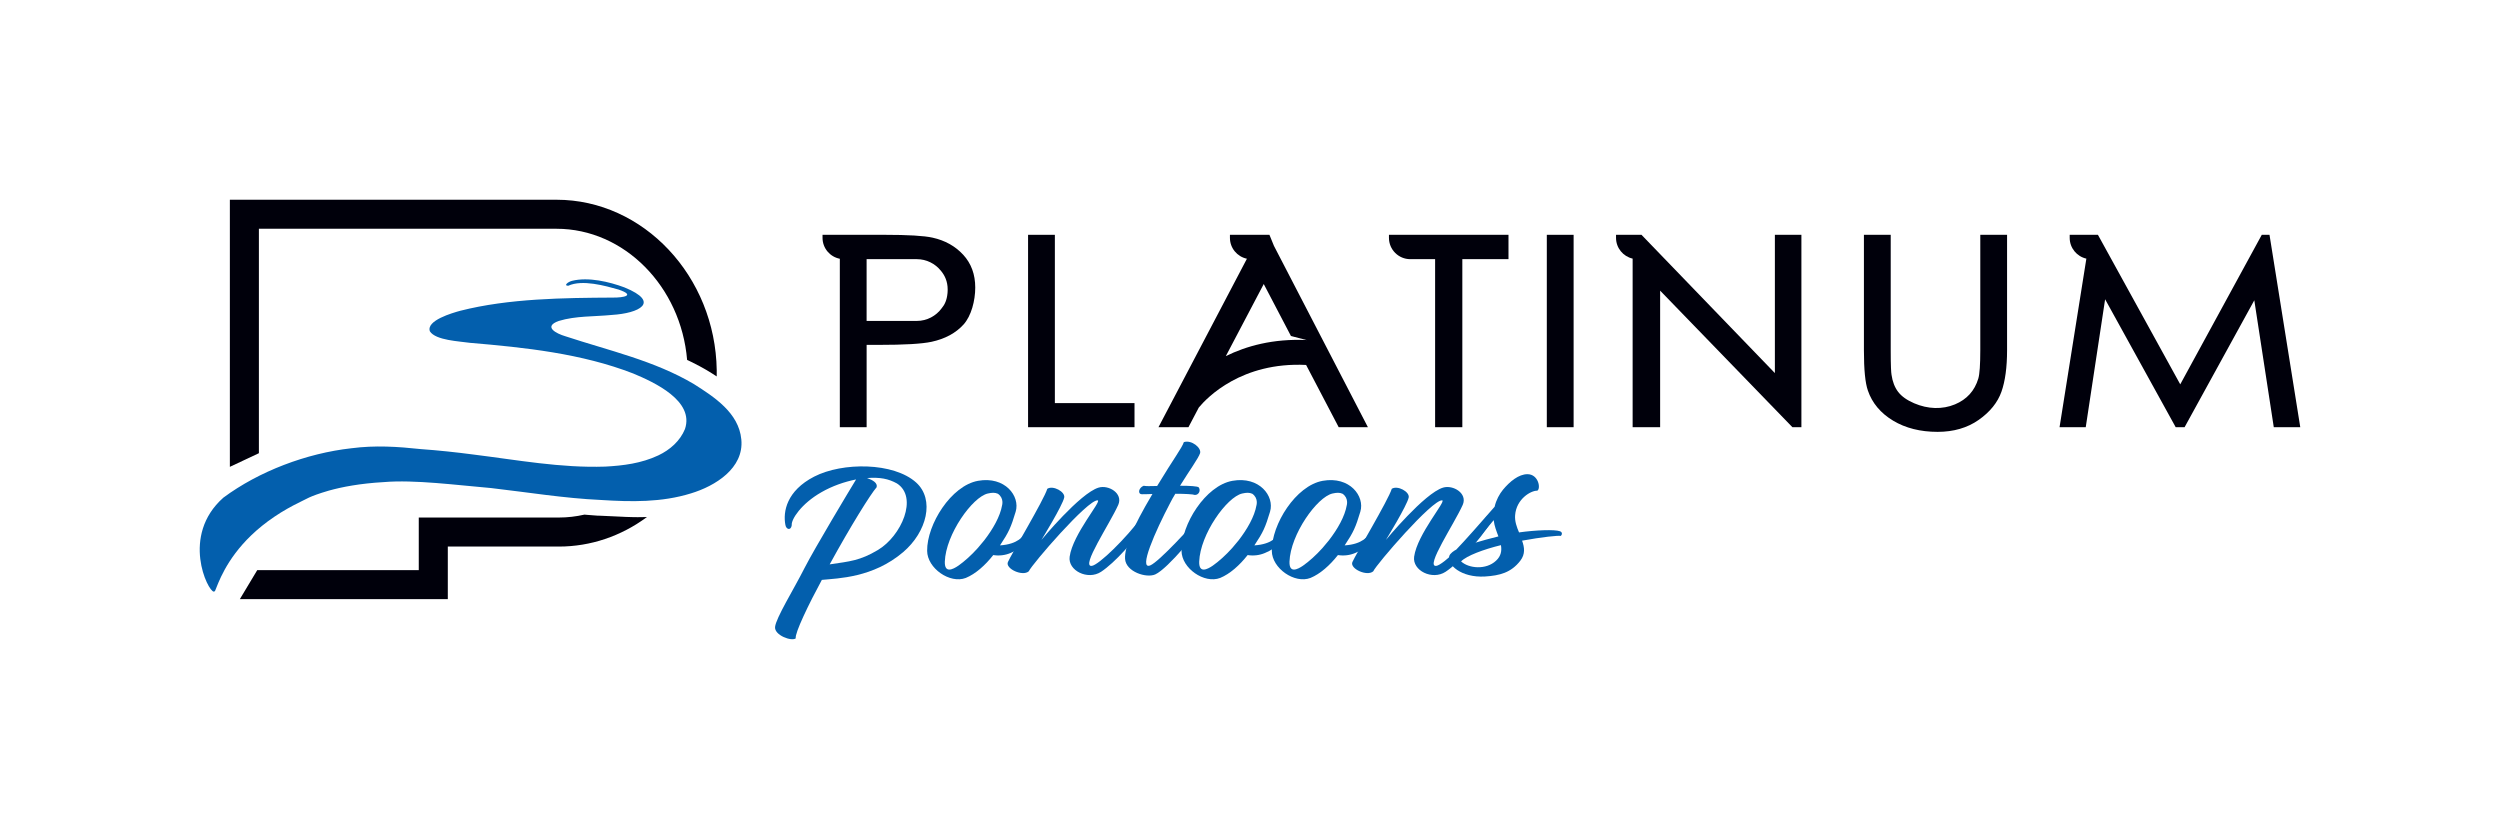
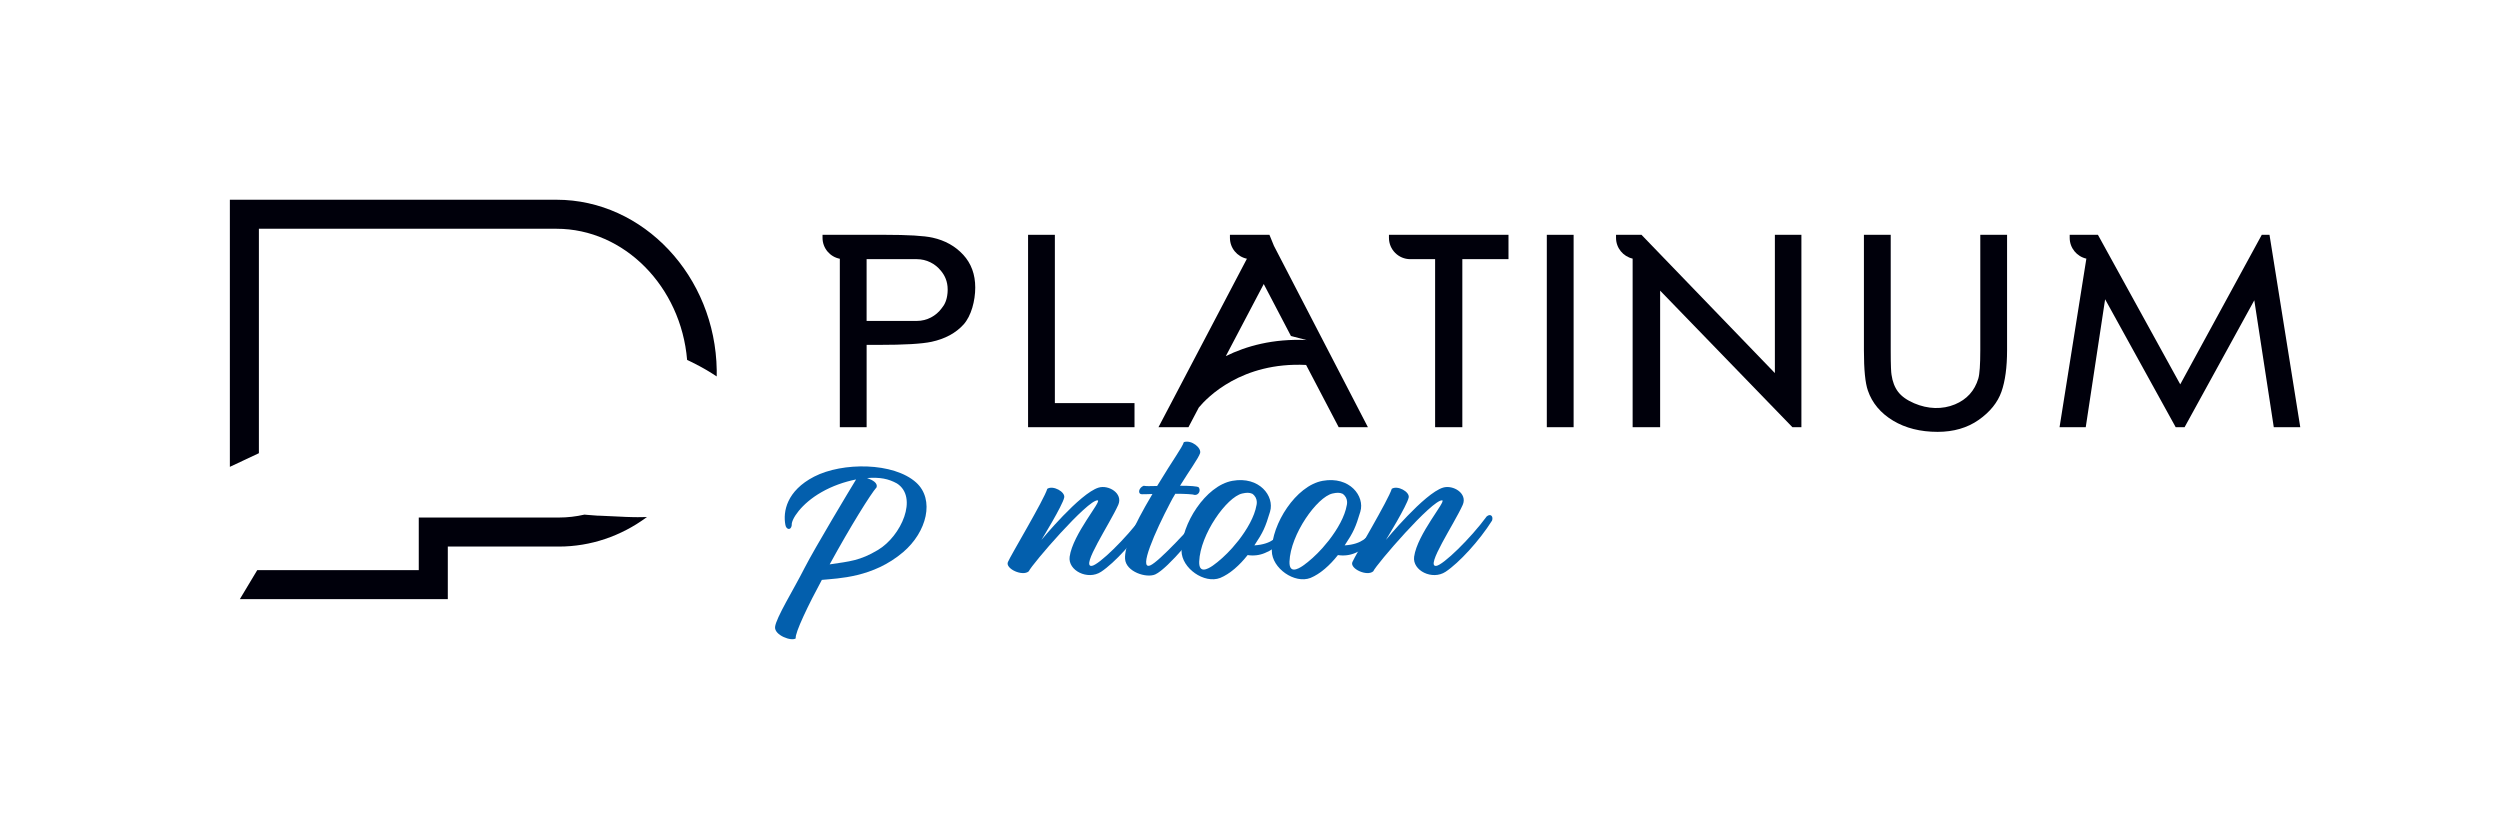
<svg xmlns="http://www.w3.org/2000/svg" id="_5" data-name="5" version="1.1" viewBox="0 0 2252.76 755.91">
  <defs>
    <style>
      .cls-1 {
        fill: #00000b;
      }

      .cls-1, .cls-2 {
        stroke-width: 0px;
      }

      .cls-2 {
        fill: #035fad;
      }
    </style>
  </defs>
  <g>
    <g>
      <g>
        <g>
          <polygon class="cls-1" points="950.54 363.24 950.54 211.59 926.4 211.59 926.4 384.95 1022.31 384.95 1022.31 363.24 950.54 363.24" />
          <path class="cls-1" d="M1251.59,211.59v2.75c0,10.58,8.61,19.19,19.19,19.19h22.4v151.42h24.53v-151.42h41.59v-21.94h-107.7Z" />
          <rect class="cls-1" x="1393.84" y="211.59" width="24.15" height="173.36" />
          <path class="cls-1" d="M1784.45,211.59v104.08c0,12.91-.6,21.47-1.79,25.46-1.65,5.51-4.26,10.26-7.77,14.11-3.51,3.86-7.96,6.93-13.22,9.12-11.43,4.76-24.41,4.34-36.78-.96-6.54-2.8-11.41-6.27-14.49-10.32-3.08-4.05-5.07-9.21-5.94-15.4-.33-1.93-.72-7.31-.72-22.02v-104.08h-24.15v104.08c0,17.52,1.17,29.38,3.57,36.26,3.83,11.23,11.48,20.37,22.74,27.14,11.12,6.7,24.61,10.09,40.09,10.09,14.38,0,26.83-3.62,37.02-10.77,10.2-7.15,17.11-15.72,20.54-25.47,3.34-9.5,5.04-22.03,5.04-37.26v-104.08h-24.15Z" />
        </g>
        <path class="cls-1" d="M1599.35,211.59v124.6l-119.39-123.76h0s-.75-.84-.75-.84h-23v2.75c0,9.13,6.41,16.77,14.96,18.7v151.91h24.78v-123.05l119.19,123.05h8.11v-173.36h-23.89Z" />
        <path class="cls-1" d="M2045.07,211.59h-6.97l-73.47,134.75-74.18-134.75h-25.44v2.75c0,9.15,6.44,16.81,15.02,18.72l-24.16,151.89h23.6l17.46-115.27,63.59,115.27h8.02l62.82-114.36,17.55,114.36h23.87l-27.72-173.36Z" />
        <path class="cls-1" d="M1147.93,221.47l-4.03-9.87h-35.6v2.75c0,9.25,6.58,16.99,15.3,18.79l-79.7,151.82h27.01l9.32-17.72c7.6-9.15,38.6-41.22,96.71-38.38l28.59,54.62.77,1.48h26.33l-84.71-163.49ZM1138.77,255.94l24.52,46.85c4.4,1.16,10.91,2.85,14.09,3.63-30.31-1.38-54.46,5.43-72.79,14.48l34.17-64.96Z" />
      </g>
      <g>
        <path class="cls-1" d="M853.83,263.87c-.02.23-.05.45-.07.68.03-.23.05-.45.07-.68Z" />
        <path class="cls-1" d="M853.96,261.36c0-.08-.01-.15-.01-.23,0,.43-.02.83-.04,1.24.01-.34.05-.67.05-1.02Z" />
        <path class="cls-1" d="M867.92,229.54c-7.12-7.73-16.39-12.9-27.54-15.37-7.71-1.73-22.01-2.58-43.71-2.58h-55.48v2.75c0,9.34,6.72,17.14,15.58,18.83v151.77h24.15v-74.16h10.56c23.57,0,39.27-.91,48-2.8,12.1-2.62,21.76-7.84,28.72-15.5,7.04-7.75,10.6-21.57,10.6-33.41s-3.66-21.7-10.87-29.54ZM853.96,261.36c0,.34-.04.68-.05,1.02-.02.5-.04,1.01-.08,1.49-.02.23-.04.46-.07.68-.56,5.76-2.42,9.92-5.16,13.17-5.06,6.94-13.23,11.47-22.48,11.47h-45.22v-55.66h45.22c8.77,0,16.59,4.07,21.69,10.41,3.39,4,6.14,9.55,6.14,16.84,0,.12-.01.23-.01.35,0,.08.01.15.01.23Z" />
      </g>
    </g>
    <g>
      <path class="cls-1" d="M562.27,449.6h.06c-.06,0-.11,0-.17,0,.04,0,.07,0,.11,0Z" />
      <g>
        <path class="cls-1" d="M582.35,465.92c-2.74.08-5.23.11-7.62.11-1.23,0-2.45,0-3.65-.03-2.36-.04-4.69-.11-7.08-.2h-.09c-.37-.02-.73-.04-1.09-.06l-.57-.03c-3.45-.15-6.88-.31-10.24-.48-4-.21-7.27-.35-10.32-.47l-.76-.03-.57-.02c-.64-.02-1.28-.04-1.92-.06h-.31s-.31-.03-.31-.03c-1.07-.07-2.13-.16-3.18-.24l-1.27-.1-1.61-.12c-.94-.07-1.87-.14-2.8-.22-.66-.05-1.33-.12-1.99-.18l-.28-.03h-.03c-7.54,1.72-15.26,2.63-23.08,2.63h-126.23v47.39h-145.54l-15.7,26.16h187.41v-47.39h100.06c28.57,0,56.08-9.35,79.4-26.62-.12,0-.25,0-.37.01h-.26Z" />
        <path class="cls-1" d="M233.29,408.36v-202.22h268.17c61.16,0,112.19,52.19,117.7,118.19,1.52.72,3.06,1.42,4.55,2.17,4.82,2.41,8.99,4.65,12.69,6.81.3.17.59.35.96.58,2.89,1.71,5.71,3.49,8.46,5.32.04-1.86.06-3.73.03-5.59-1.28-84.71-66.05-153.63-144.38-153.63H207.13v240.68c.71-.4,25.39-11.99,26.16-12.29Z" />
      </g>
    </g>
  </g>
  <g>
-     <path class="cls-2" d="M915.23,461.07c-4.23,14-6.06,18.27-14.13,30.38,16.45-1.06,20.92-8.5,23.54-11.68,1.54-.64,3.34.64,3.12,3.19-1.4,3.82-6.49,11.05-17.06,15.3-4.86,2.12-10.44,2.76-15.67,1.91-7.17,9.13-15.93,16.99-24.75,20.61-14.29,5.52-34.72-8.71-34.83-24.43-.26-23.79,21.64-58.75,45.88-63.09,24.24-4.35,38.13,13.83,33.89,27.83ZM899.22,444.92c-2.82-1.21-5.22-1.06-9.12-.21-13.87,3.19-37.84,36.75-38.72,61.4-.31,10.83,7.25,7.01,12.22,3.61,5.43-3.82,11.65-9.35,17.54-15.93l5.69-6.8c7.9-10.2,14.43-21.67,16.15-31.65,0,0,1.93-6.43-3.76-10.41Z" />
    <path class="cls-2" d="M1144.45,461.07c-4.23,14-6.06,18.27-14.13,30.38,16.45-1.06,20.92-8.5,23.54-11.68,1.54-.64,3.34.64,3.12,3.19-1.4,3.82-6.49,11.05-17.06,15.3-4.86,2.12-10.44,2.76-15.67,1.91-7.17,9.13-15.93,16.99-24.75,20.61-14.29,5.52-34.72-8.71-34.83-24.43-.26-23.79,21.64-58.75,45.88-63.09s38.13,13.83,33.89,27.83ZM1128.44,444.92c-2.82-1.21-5.22-1.06-9.12-.21-13.87,3.19-37.84,36.75-38.72,61.4-.31,10.83,7.25,7.01,12.22,3.61,5.43-3.82,11.65-9.35,17.54-15.93l5.69-6.8c7.9-10.2,14.43-21.67,16.15-31.65,0,0,1.93-6.43-3.76-10.41Z" />
    <path class="cls-2" d="M1225.81,461.07c-4.23,14-6.06,18.27-14.13,30.38,16.45-1.06,20.92-8.5,23.54-11.68,1.54-.64,3.34.64,3.12,3.19-1.4,3.82-6.49,11.05-17.06,15.3-4.86,2.12-10.44,2.76-15.67,1.91-7.17,9.13-15.93,16.99-24.75,20.61-14.29,5.52-34.72-8.71-34.83-24.43-.26-23.79,21.64-58.75,45.88-63.09,24.24-4.35,38.13,13.83,33.89,27.83ZM1209.8,444.92c-2.82-1.21-5.22-1.06-9.12-.21-13.87,3.19-37.84,36.75-38.72,61.4-.31,10.83,7.25,7.01,12.22,3.61,5.43-3.82,11.65-9.35,17.54-15.93l5.69-6.8c7.9-10.2,14.43-21.67,16.15-31.65,0,0,1.93-6.43-3.76-10.41Z" />
    <path class="cls-2" d="M938.41,486.56s34.7-42.06,51.5-47.16c8.95-2.76,22.28,5.1,17.76,15.51-7.67,17.21-34.01,56.08-23.93,55.02,6.22-.64,31.07-24.86,45.54-44.61,3.66-2.97,6.14.21,4.77,3.82-11.35,18.06-29.67,38.03-41.85,46.1-11.95,7.86-30.07-1.06-28.34-13.6,2.85-20.39,29.26-50.35,25.26-50.77-8.85-.85-59.21,57.57-62.1,63.94-5.53,4.89-21.25-2.34-18.82-8.28,2.43-5.95,32.53-56.08,35.52-66.07,5.18-3.4,16.33,2.76,15.24,7.86-1.48,7.22-20.55,38.24-20.55,38.24Z" />
    <path class="cls-2" d="M1063.34,437.7c8.71,0,15.9.42,16.86,1.49,2.08,2.98-.19,7.01-3.57,6.8-1.43-.64-9.04-1.06-17.54-1.06-1.73,2.76-3.24,5.52-4.53,8.07-13.76,26.13-28.9,60.76-18.12,56.51,7.93-3.19,38-36.11,44.9-44.61,3.08-3.61,8.05-2.12,4.82,3.19-5.3,9.56-33.61,44.19-45.12,49.5-7.96,3.61-26.56-2.34-27.24-14.02-.61-9.98,6.47-27.83,24.66-58.42-4.69.21-8.3.21-9.37.21-4.25,0-3.09-5.95,1.52-7.65,1.24.42,6.12.42,12.09.21,15.15-25.07,22.33-34.2,24.06-39.51,7-2.34,16.11,5.31,14.63,9.99-1.45,4.46-9.91,16.14-18.07,29.32Z" />
    <path class="cls-2" d="M1248.82,486.56s34.7-42.06,51.5-47.16c8.95-2.76,22.28,5.1,17.76,15.51-7.67,17.21-34.01,56.08-23.93,55.02,6.22-.64,31.07-24.86,45.54-44.61,3.66-2.97,6.14.21,4.77,3.82-11.35,18.06-29.67,38.03-41.85,46.1-11.95,7.86-30.07-1.06-28.34-13.6,2.85-20.39,29.26-50.35,25.26-50.77-8.85-.85-59.21,57.57-62.1,63.94-5.53,4.89-21.25-2.34-18.82-8.28,2.43-5.95,32.53-56.08,35.52-66.07,5.18-3.4,16.33,2.76,15.24,7.86-1.48,7.22-20.55,38.24-20.55,38.24Z" />
-     <path class="cls-2" d="M1312.21,495.27c7.24-7.43,23.74-26.13,34.61-38.66,1.39-6.16,4.4-11.47,7.5-15.3,6.17-7.44,14.19-14.02,22.05-14.02,9.98,0,12.25,12.96,8.9,14.87-5.72-.21-18.92,7.43-19.99,22.09-.46,5.31,1.41,10.62,3.53,15.51,15.06-2.12,32.11-2.76,36.84-1.06,2.48.85,2.06,3.19.69,4.25-1.64-.64-17.51,1.06-34.79,4.25,2.22,6.16,2.98,12.11-1.58,18.06-8.38,10.83-18.59,13.38-31.84,14.23-21.57,1.27-34.53-10.83-32.16-18.48.63-2.34,4.47-4.89,6.24-5.74ZM1316.59,505.89c6.88,6.37,22.47,7.86,31.5-.64,4.62-4.25,5.26-9.14,4.41-14.02-15.63,3.82-31,9.56-35.91,14.66ZM1350.22,483.37c-1.72-4.67-3.64-9.35-4.24-14.66-5.48,6.8-11.85,14.02-17.52,20.61,6.98-2.12,14.82-4.25,21.76-5.95Z" />
    <path class="cls-2" d="M707.73,473.04c-2.34-12.11,1.21-30.8,25.91-43.55,25.58-13.17,71.63-12.96,91.91,5.31,16.93,15.3,9.69,44.51-11.72,62.73-27.1,23.08-58.44,23.55-73.25,25-11.65,21.46-24.61,48.22-23.52,52.68-3.66,2.98-19.3-2.76-18.65-10.2.71-8.07,17.01-34.2,26.53-53.11,9.48-18.48,41.3-71.38,46.5-79.88-10.6,2.12-21.55,5.95-31.17,11.47-18.33,10.41-27.44,24.64-26.82,29.74-.66,5.1-5.03,4.04-5.72-.21ZM747.62,508.56c18.34-2.74,27.18-3.28,43.43-12.94,21.14-12.56,36.53-47.48,17.22-59.97-7.7-4.25-15.19-5.74-26.94-4.89,5.35,1.91,9.59,4.46,8.62,8.28-5.43,6.16-23.36,34.88-42.32,69.51Z" />
  </g>
-   <path class="cls-2" d="M667.99,395.82c-2.3-23.77-24.2-37.98-42.69-49.72-35.67-21.17-76.74-30.19-115.86-43.1-8.19-2.4-20.31-8.67-5.93-13.79,15.35-4.68,31.91-3.82,48.01-5.43,24.17-1.47,44.24-11.28,11.18-24.79-13.7-5.11-32.64-9.58-47.23-5.93-3.9.99-7.77,4.41-3.42,4.45,12.62-5.83,33.17-.02,45.32,3.41,15.75,5.36,4.28,7.32-4.78,7.24-44.33.26-93.99.73-137.74,11.86-7.17,1.96-31.08,8.8-27.46,18.57,5.22,8.18,26.88,8.95,36.15,10.35,49.43,4.19,100.51,9.56,147.05,27.62,18.92,7.89,55.32,24.62,46.62,50.11-4.4,10.73-13.48,18.71-24.01,23.7-15.35,7.22-31.66,9.22-47.82,10.09-40.04,1.37-79.36-5.98-119.28-10.94-15.34-2.01-31.47-3.73-46.76-4.82-21.2-2.26-41.18-3.57-62.72-.77-40.4,4.51-83.21,20.69-115.37,44.53-38.59,34.25-13.96,84.58-8.6,84.67.57-.07.93-.31,1.17-.76.74-1.77,1.62-4.17,2.84-7.03,5.74-13.6,18.47-38.01,50.47-59.62,7.6-5.14,14.66-9.15,23.4-13.42,5.19-2.3,7.41-4.83,25.84-10.21,11.73-3.28,28.18-6.47,49.51-7.66,27.49-2.34,65.9,2.74,96.68,5.37,32.86,3.78,65.81,9.21,98.84,10.73,27.39,1.75,54.71,2.3,81.24-5.94,21.82-6.6,47.84-22.65,45.38-48.5l-.03-.28ZM471.75,443.44c.09.01.18.02.28.04-.56-.07-1.01-.13-.28-.04Z" />
</svg>